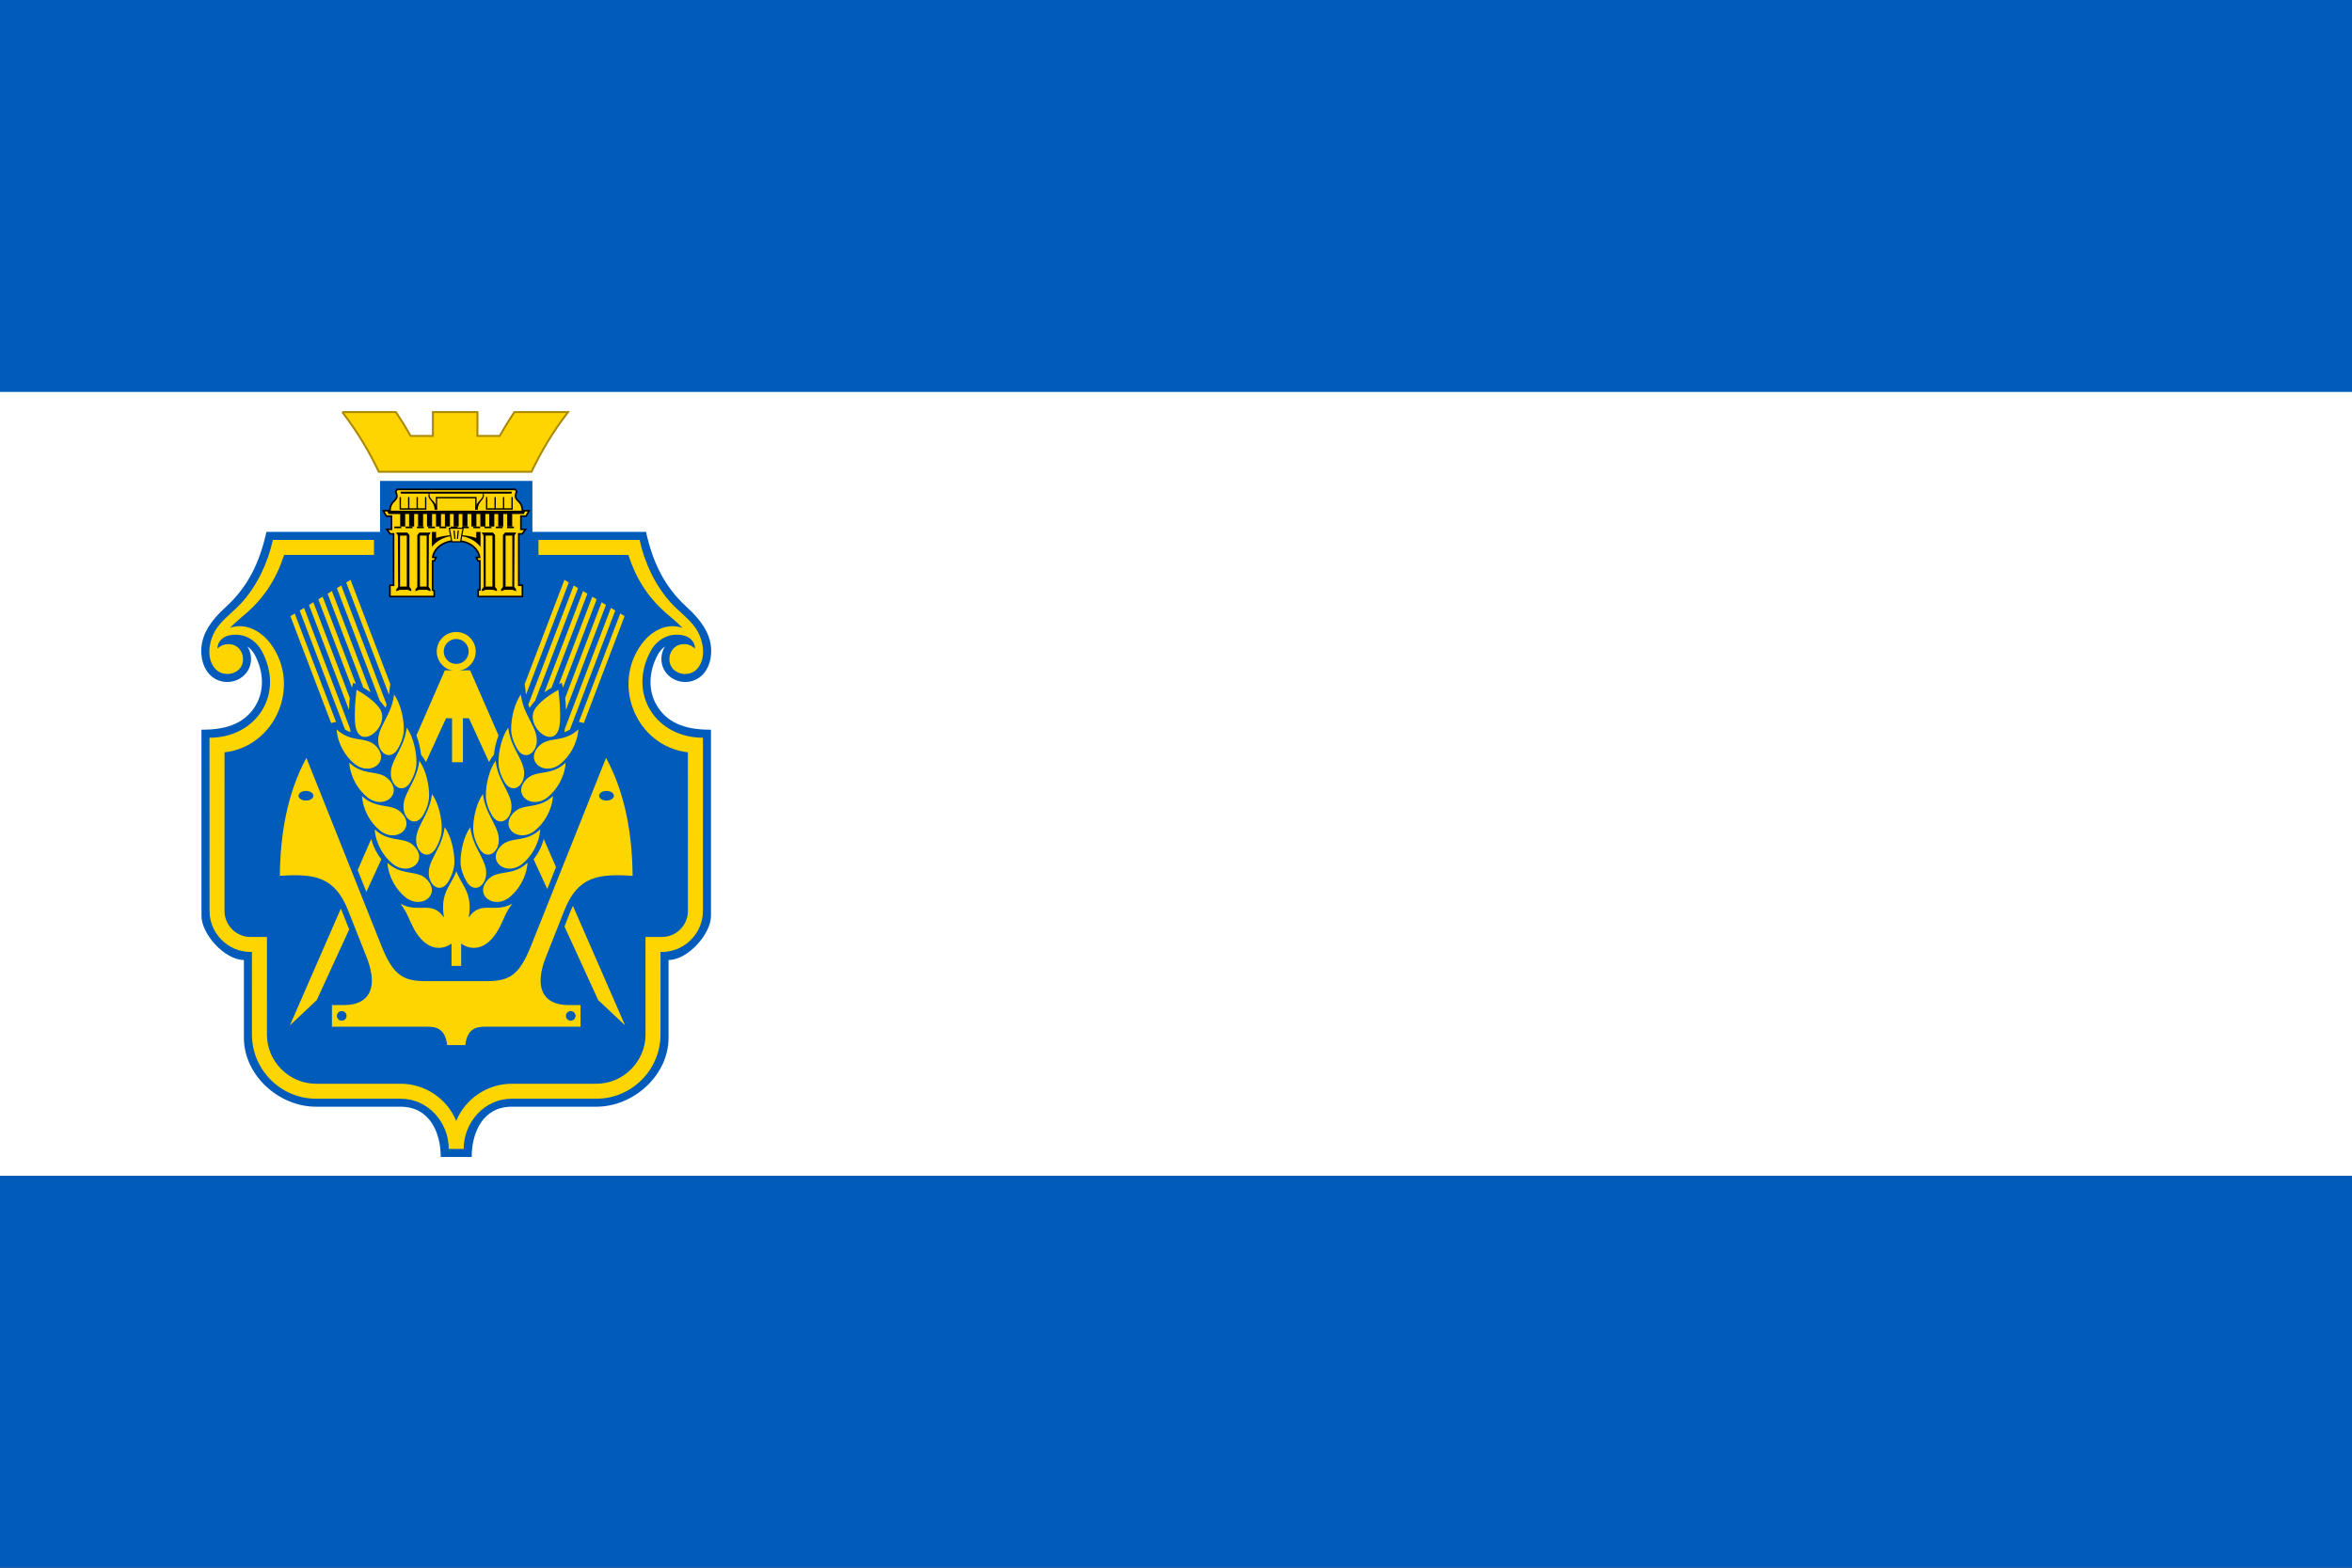
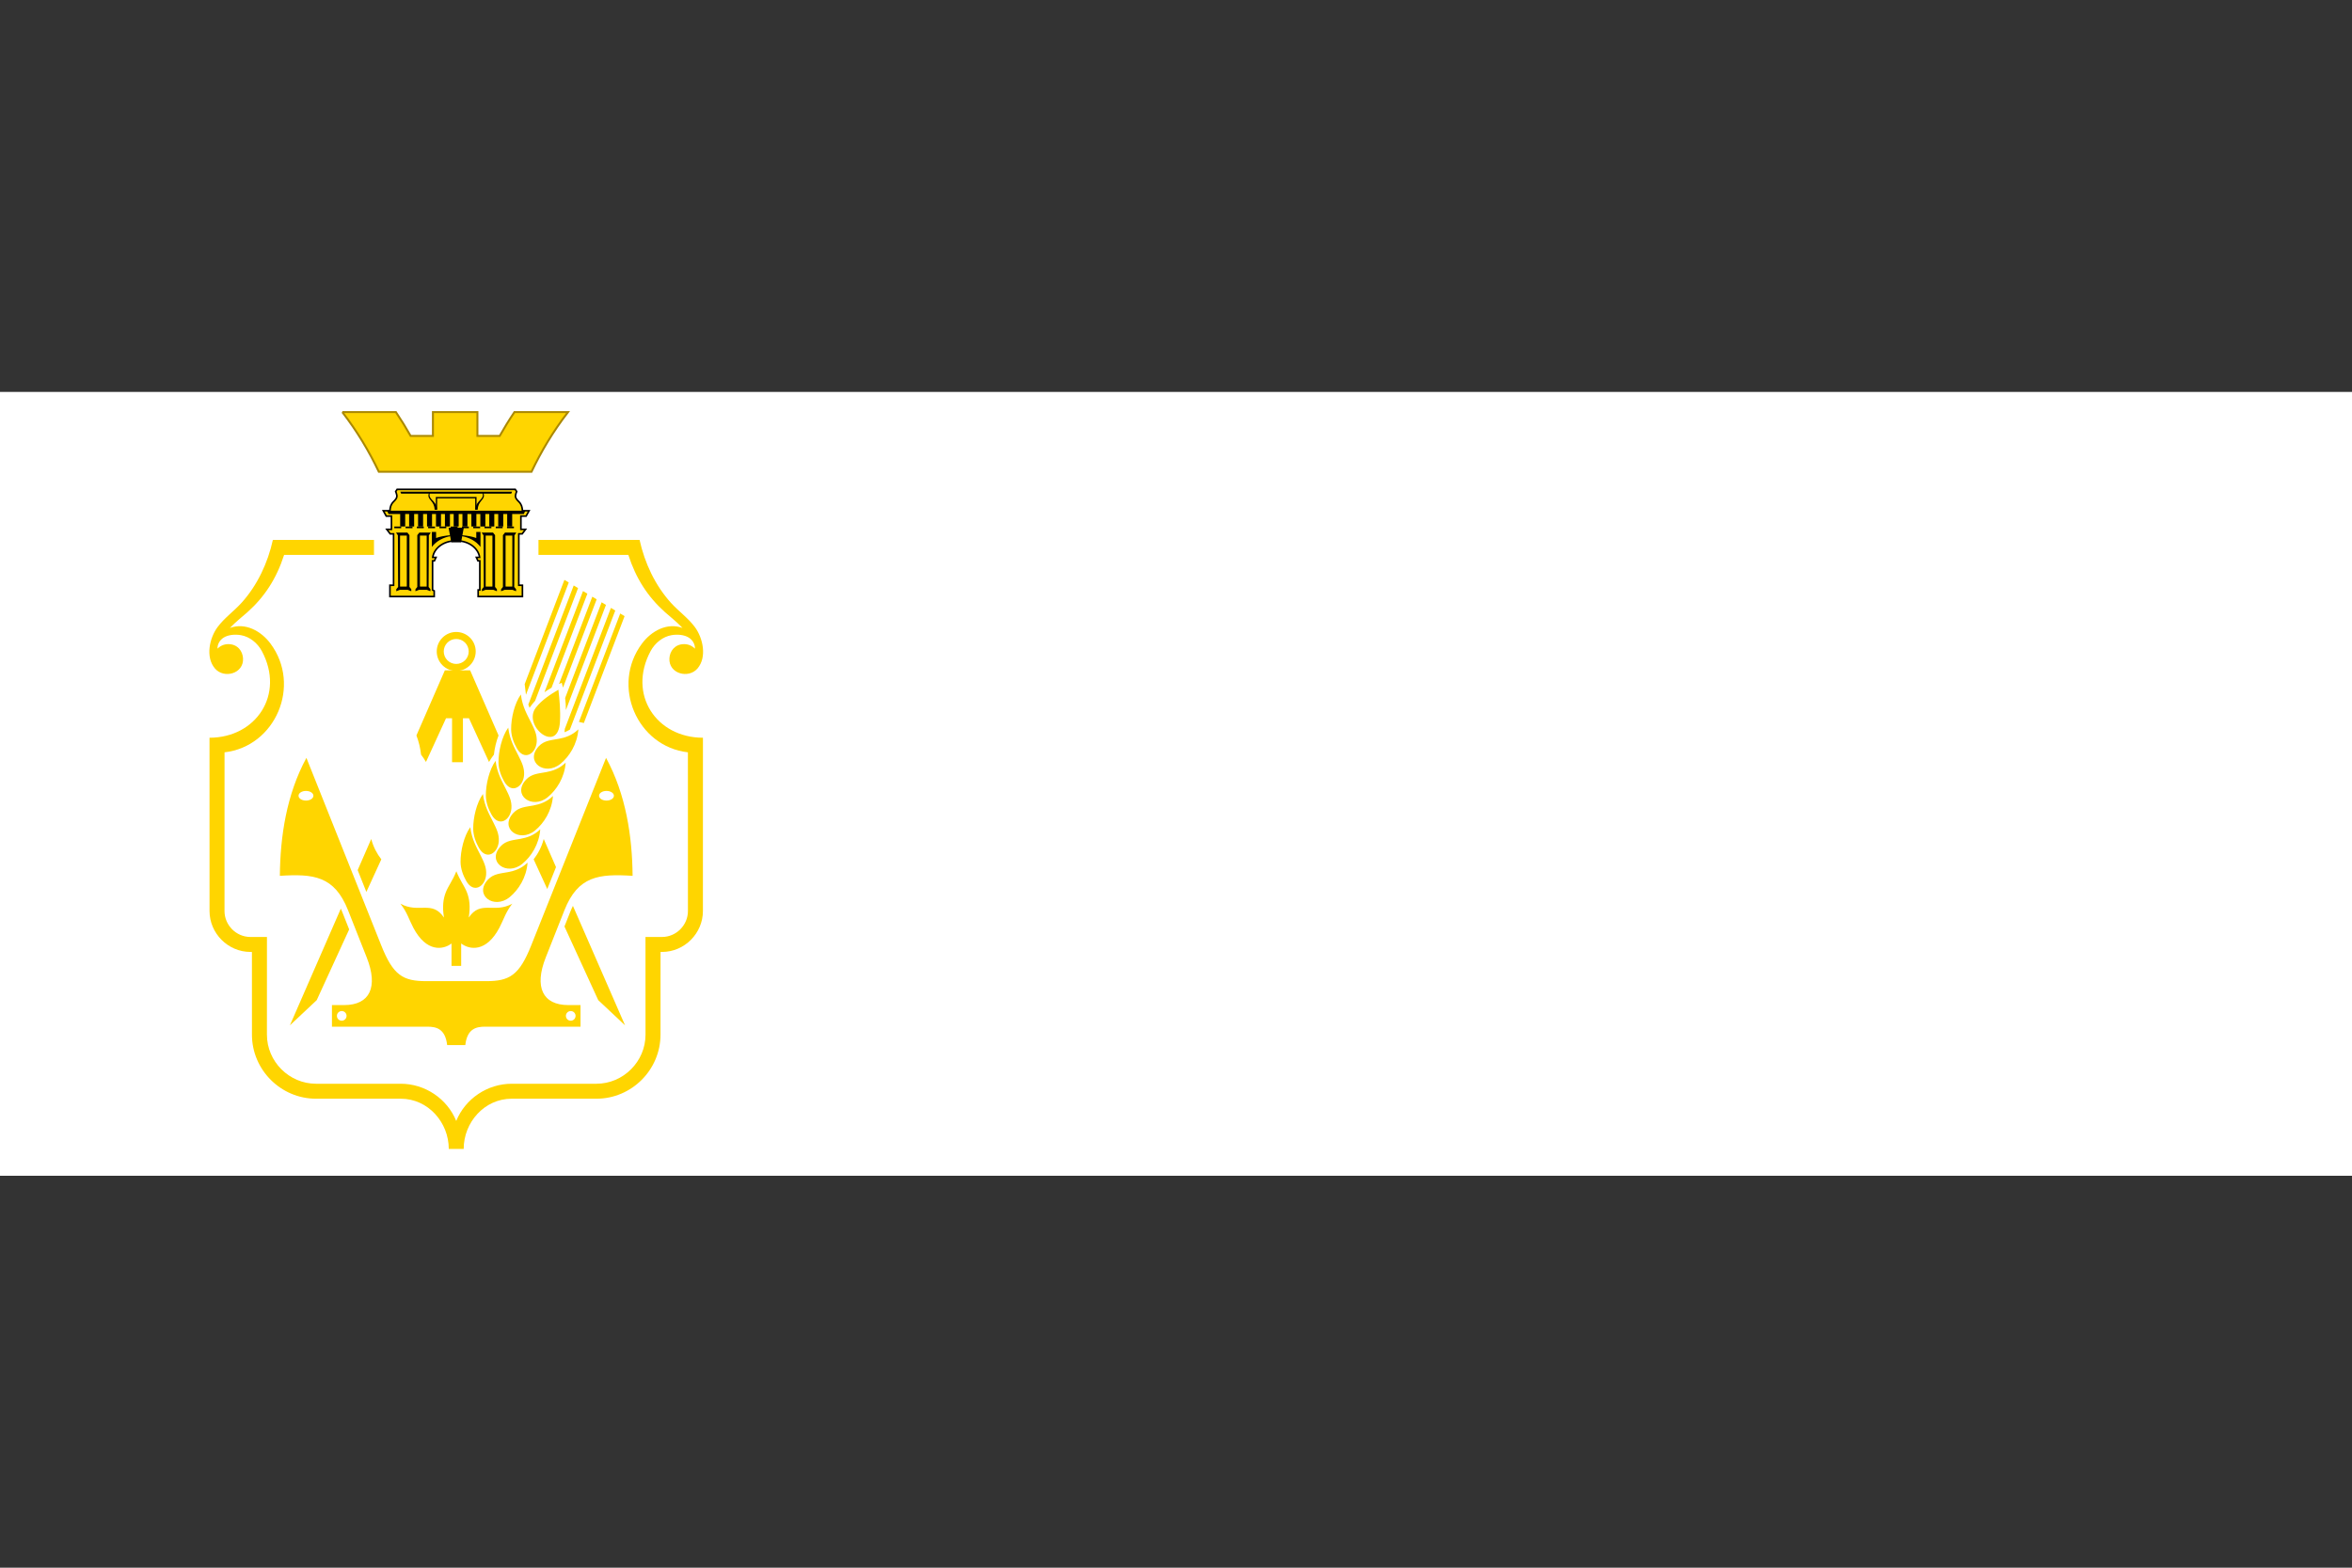
<svg xmlns="http://www.w3.org/2000/svg" height="400" width="600">
  <rect width="100%" height="100%" fill="#333333" stroke="none" />
  <path d="m417.407 202.531h-7.593v-5.062h7.593c1.398.001 2.531-1.133 2.531-2.531 0-1.397-1.133-2.53-2.531-2.53h-7.593l5.062-5.062h2.531c4.13.014 7.593 3.4 7.593 7.592 0 1.945-.732 3.719-1.935 5.063 1.202 1.343 1.935 3.117 1.935 5.061 0 4.193-3.463 7.579-7.593 7.593h-7.593v-5.062h7.593c1.398 0 2.531-1.133 2.531-2.531s-1.133-2.531-2.531-2.531zm-196.847-2.531c0-6.987 5.667-12.655 12.655-12.655s12.655 5.668 12.655 12.655c0 6.988-5.667 12.655-12.655 12.655s-12.655-5.667-12.655-12.655zm12.655 17.718c9.784 0 17.718-7.934 17.718-17.718 0-9.783-7.934-17.718-17.718-17.718-9.783 0-17.718 7.935-17.718 17.718 0 9.784 7.934 17.718 17.718 17.718zm-5.061-25.311h5.061c4.193 0 7.593 3.4 7.593 7.593s-3.464 7.579-7.593 7.593h-5.061v-5.062h5.061c1.398 0 2.531-1.133 2.531-2.531s-1.134-2.531-2.531-2.531h-5.061zm43.026-5.061h5.062v25.31h-5.062l-10.124-15.89v15.89h-5.062v-25.31h5.062l10.124 15.89zm-75.931 0h15.186v5.062h-10.124v5.061h10.124v5.062h-10.124v5.062h10.124v5.062h-15.186zm86.054 0h5.062v25.31h-5.062zm20.249 25.31c5.591 0 10.124-4.534 10.124-10.124v-5.061c0-5.591-4.534-10.124-10.124-10.124h-10.124v25.31zm0-20.248c2.795 0 5.062 2.267 5.062 5.062v5.061c0 2.795-2.267 5.062-5.062 5.062h-5.062v-15.185zm88.014 7.592c0 6.988-5.667 12.655-12.655 12.655-6.987 0-12.655-5.667-12.655-12.655 0-6.987 5.668-12.655 12.655-12.655 6.988 0 12.655 5.668 12.655 12.655zm-12.655-17.718c-9.783 0-17.716 7.935-17.716 17.718 0 9.784 7.934 17.718 17.716 17.718 9.784 0 17.718-7.934 17.718-17.718 0-9.783-7.934-17.718-17.718-17.718zm-201.911 5.063h5.062v20.249h10.124v5.062h-15.186zm229.751.001v25.31h-5.062v-20.248zm-58.213 15.185c-1.398 0-2.531 1.133-2.531 2.531v2.531h10.124v5.062h-15.187c0-2.531 0-5.062 0-7.593.014-4.13 3.4-7.593 7.593-7.593 1.397.001 2.531-1.133 2.531-2.531 0-1.397-1.135-2.53-2.531-2.53h-7.593l5.062-5.062h2.531c4.129.014 7.593 3.4 7.593 7.592 0 4.193-3.401 7.593-7.593 7.593z" fill="#800080" />
-   <path d="m0 0h600v400h-600z" fill="#005bbb" />
+   <path d="m0 0h600h-600z" fill="#005bbb" />
  <path d="m0 100h600v200h-600z" fill="#fff" />
  <g transform="matrix(.501 0 0 .501 14.661 104.779)">
    <g fill-rule="evenodd">
-       <path d="m210.921 380.086c0-12.523 5.735-25.596 20.389-25.596l43.13.002c18.893-.004 36.715-15.987 36.715-35.082v-1.606-.004-38.027c9.73 0 21.599-13.157 21.599-22.471v-94.804c-10.859 0-21.353-2.161-27.415-12.069-4.964-8.111-4.089-17.926.286-26.074l.016-.016.009-.016-.007-.004c.897-1.658 2.17-3.128 3.704-4.224-1.232 1.977-1.824 4.156-1.835 6.295-.043 7.724 7.134 12.888 14.366 11.601 5.893-1.05 9.581-5.956 10.616-11.567 2.069-11.192-4.665-19.604-12.256-26.558-11.322-10.369-17.181-22.821-20.553-38.131h-57.853v-25.951h-77.578v25.951h-57.853c-3.371 15.31-9.231 27.762-20.553 38.132-7.591 6.954-14.325 15.366-12.256 26.558 1.035 5.61 4.723 10.517 10.616 11.567 7.233 1.287 14.41-3.877 14.366-11.601-.011-2.139-.601-4.318-1.835-6.295 1.536 1.097 2.807 2.566 3.704 4.224l-.005.004.007.016.018.016c4.374 8.147 5.249 17.962.286 26.074-6.064 9.908-16.558 12.069-27.417 12.069v94.804c0 9.314 11.869 22.471 21.599 22.471v38.027.004 1.606c0 19.095 17.822 35.078 36.715 35.082l43.13-.002c14.655 0 20.389 13.074 20.389 25.596h15.755z" fill="#005bbb" />
      <path d="m192.744 74.727h-1.673c.684-4.734 5.578-8.405 11.514-8.405h.868c5.935 0 10.83 3.671 11.514 8.405h-1.673l.808 1.756h.947v14.838h-.841v3.34h22.543v-5.749h-1.849v-26.165h1.716l1.729-2.294h-2.371v-6.738h2.645l1.514-2.746h-3.372c-.113-1.842-.481-3.254-1.822-4.595-.902-.902-1.916-1.835-1.703-3.297.086-.607.331-1.257.58-1.885l-.722-1.097h-29.149-1.855-29.149l-.722 1.097c.247.628.492 1.278.58 1.885.212 1.462-.801 2.395-1.705 3.297-1.34 1.341-1.707 2.753-1.82 4.595h-3.372l1.514 2.746h2.645v6.738h-2.371l1.729 2.294h1.716v26.165h-1.849v5.749h22.541v-2.886l-.839-.454v-14.838h.947l.808-1.756z" fill="#ffd500" stroke="#000" stroke-width=".818" />
      <path d="m199.142 59.588h7.757l-1.39 7.497h-4.977z" />
      <path d="m237.47 52.637.767-1.684h-70.433l.765 1.684z" />
      <path d="m214.01 50.435c.004-2.162.915-3.453 1.759-4.491 1.086-1.332 1.824-2.123 1.093-4.098l-.484.041c.569 1.529-.029 2.46-1.028 3.506-1.131 1.187-2.571 2.521-2.506 5.041h1.167z" />
-       <path d="m226.834 49.72v-5.69h.681v5.69h3.632v-5.69h.682v6.392h-13.623v-6.392h.682v5.69h3.632v-5.69h.681v5.69z" />
      <path d="m179.219 89.782.943 1.165v1.021l-1.846-.729h-3.947l-1.847.729v-1.021l.945-1.165-.128-26.268-.965-1.433h2.229 3.554l1.061 1.32v26.381zm-1.343-26.153h-3.437v25.946c1.152-.013 2.288-.018 3.437-.002z" />
      <path d="m192.787 61.764h-2.141v7.645c2.216-3.016 5.895-4.887 9.507-5.484l-.175-.474c-2.355.189-5.234.655-7.191 1.413v-3.101z" />
      <path d="m192.029 50.435c-.004-2.162-.916-3.453-1.761-4.491-1.084-1.332-1.822-2.123-1.091-4.098l.484.041c-.569 1.529.029 2.46 1.028 3.506 1.131 1.187 2.571 2.521 2.506 5.041h-1.167z" />
      <path d="m231.494 41.266-.436.985h-56.076l-.436-.985h56.947z" />
      <path d="m177.251 59.023h3.525v.844h-3.525zm5.74 0h3.524v.844h-3.524zm5.74 0h3.524v.844h-3.524zm5.74 0h3.524v.844h-3.524zm5.74 0h3.524v.844h-3.524zm5.738 0h3.525v.844h-3.525zm5.74 0h3.525v.844h-3.525zm5.74 0h3.524v.844h-3.524zm5.74 0h3.524v.844h-3.524zm5.74 0h3.524v.844h-3.524zm-57.397 0h3.524v.844h-3.524z" />
      <path d="m212.705 50.435v-5.776h-19.372v5.776h-.681v-6.478h20.735v6.478z" />
      <path d="m226.978 58.994h-2.548v-6.783h2.548zm-4.557 0h-2.548v-6.783h2.548zm-4.557 0h-2.548v-6.783h2.548zm-4.557 0h-2.548v-6.783h2.548zm-4.559 0h-2.548v-6.783h2.548zm22.788 0h-2.548v-6.783h2.548zm-52.473 0h2.548v-6.783h-2.548zm4.557 0h2.548v-6.783h-2.548zm4.557 0h2.548v-6.783h-2.548zm4.557 0h2.548v-6.783h-2.548zm4.557 0h2.55v-6.783h-2.55zm-22.788 0h2.55v-6.783h-2.55zm27.242 0h2.55v-6.783h-2.55z" />
-       <path d="m179.206 49.72v-5.69h-.681v5.69h-3.632v-5.69h-.682v6.392h13.623v-6.392h-.682v5.69h-3.632v-5.69h-.681v5.69z" />
      <path d="m183.221 89.782-.945 1.165v1.021l1.847-.729h3.945l1.847.729v-1.021l-.945-1.165.128-26.268.965-1.433h-2.229-3.554l-1.059 1.32zm1.343-26.153h3.435v25.946c-1.152-.013-2.288-.018-3.435-.002z" />
      <path d="m222.819 89.782.945 1.165v1.021l-1.847-.729h-3.945l-1.847.729v-1.021l.945-1.165-.128-26.268-.967-1.433h2.231 3.554l1.059 1.32zm-1.343-26.153h-3.435v25.946c1.152-.013 2.288-.018 3.435-.002z" />
      <path d="m226.821 89.782-.943 1.165v1.021l1.846-.729h3.947l1.847.729v-1.021l-.945-1.165.128-26.268.965-1.433h-2.229-3.554l-1.061 1.32v26.381zm1.343-26.153h3.437v25.946c-1.152-.013-2.288-.018-3.437-.002z" />
      <path d="m213.252 61.764h2.141v7.645c-2.216-3.016-5.895-4.887-9.507-5.484l.175-.474c2.353.189 5.234.655 7.191 1.413v-3.101z" />
-       <path d="m199.847 60.177 1.172 6.32h4.001l1.172-6.32zm3.527 5.106.427-4.247.583.058-.427 4.247zm-1.295.058-.425-4.247.583-.058.425 4.247z" fill="#ffd500" />
      <path d="m145.032.738h27.303c2.692 3.999 5.182 8.043 7.492 12.128h11.343v-12.128h22.662v12.128h11.342c2.31-4.085 4.8-8.129 7.494-12.128h27.302c-7.621 9.849-13.654 20.015-18.602 30.4h-77.735c-4.946-10.385-10.981-20.551-18.601-30.4z" fill="#ffd500" stroke="#a80" />
    </g>
    <path d="m203.502 114.498c4.494 0 8.142 3.648 8.142 8.142s-3.648 8.142-8.142 8.142-8.14-3.648-8.14-8.142 3.646-8.142 8.14-8.142z" fill="none" />
    <path d="m210.065 115.628c3.873 3.875 3.862 10.16-.011 14.033-3.875 3.873-10.162 3.864-14.033-.011-3.873-3.875-3.864-10.16.011-14.033s10.16-3.864 14.033.011zm-11.522 2.517c-2.481 2.479-2.47 6.516.004 8.994 2.479 2.481 6.518 2.47 8.995-.004 2.479-2.479 2.472-6.518-.005-8.995-2.478-2.481-6.516-2.472-8.994.005z" fill="#ffd500" fill-rule="evenodd" />
    <path d="m103.072 90.606c-1.593 2.402-3.329 4.683-5.207 6.856-4.422 5.117-10.24 8.945-14.363 14.239-4.039 5.184-6.309 12.118.749 18.636" fill="none" />
    <path d="m109.016 126.059c1.738 3.938 2.717 8.3 2.717 12.912 0 17.361-13.653 31.437-30.488 31.437v84.422c-.002 9.406 7.625 17.033 17.031 17.033l4.568-.002v45.939c0 15.91 12.903 28.81 28.81 28.81h43.119c14.788 0 26.781 11.992 26.781 26.779" fill="none" />
    <path d="m163.489 69.646h-50.926c-2.76 9.622-6.829 17.786-12.278 24.853" fill="none" />
    <path d="m203.043 361.74c-4.633-11.352-15.899-18.943-28.267-18.943h-43.13c-13.682-.002-24.99-11.311-24.99-24.993l.014-49.758-8.396.004v-.014h-.007v.014c-7.294-.002-13.212-6.041-13.212-13.216l.016-80.828c25.921-2.953 39.331-34.063 23.353-55.433-4.728-6.322-12.753-10.814-20.616-7.904 3.079-3.232 6.684-6.025 8.958-8.063 8.695-7.796 14.736-17.026 18.632-29.131h45.768v-7.656h-51.483c-2.575 11.698-7.899 23.151-15.998 32.086-3.895 4.292-8.707 7.654-12.175 12.339-4.098 5.537-6.257 15.285-1.323 21.066 4.579 5.366 14.761 2.681 14.303-5.18-.212-3.669-2.758-7.226-7.514-7.226-2.153 0-4.096.888-5.488 2.317-.077-2.209 1.122-4.381 3.146-5.645 2.332-1.458 5.738-1.757 8.794-1.232 4.408.758 8.419 3.974 10.623 8.081 11.893 22.147-2.974 44.155-26.635 44.155l.014 88.253c0 11.318 9.33 20.838 20.838 20.841v.016h.007v-.016h.74l.014 42.129c.002 17.912 14.705 32.617 32.617 32.62l43.13-.002c13.967.002 24.473 12.087 24.473 25.58h7.589c0-13.493 10.506-25.578 24.471-25.58l43.13.002c17.912-.004 32.615-14.709 32.617-32.62l.014-42.129h.74v.016h.007v-.016c11.507-.004 20.838-9.523 20.839-20.841l.014-88.253c-23.661 0-38.53-22.008-26.635-44.155 2.204-4.107 6.214-7.323 10.623-8.081 3.054-.526 6.46-.227 8.792 1.232 2.024 1.264 3.223 3.435 3.147 5.645-1.392-1.43-3.336-2.317-5.488-2.317-4.757 0-7.303 3.556-7.515 7.226-.457 7.861 9.725 10.546 14.303 5.18 4.935-5.782 2.775-15.53-1.322-21.066-3.468-4.685-8.282-8.047-12.175-12.339-8.101-8.934-13.425-20.387-15.998-32.086h-51.483v7.656h45.768c3.896 12.105 9.935 21.335 18.632 29.131 2.272 2.038 5.877 4.831 8.956 8.063-7.863-2.91-15.888 1.583-20.614 7.904-15.98 21.371-2.569 52.48 23.353 55.433l.014 80.828c0 7.175-5.918 13.214-13.212 13.216v-.014h-.007v.014l-8.396-.004.016 49.758c-.002 13.682-11.309 24.991-24.991 24.993h-43.13c-12.368 0-23.632 7.591-28.267 18.943z" fill="#ffd500" fill-rule="evenodd" />
    <path d="m266.329 302.735h-6.206c-13.066 0-17.476-9.143-11.502-24.25l9.516-24.057c6.909-17.471 17.584-18.616 34.711-17.519-.169-20.027-3.383-41.427-13.52-60.082l-38.126 95.567c-6.037 15.13-10.971 18.151-22.885 18.151h-30.544c-11.914 0-16.848-3.021-22.885-18.151l-38.128-95.567c-10.135 18.655-13.349 40.055-13.518 60.082 17.125-1.097 27.8.049 34.711 17.519l9.516 24.057c5.974 15.106 1.565 24.25-11.502 24.25h-6.206v11.001h48.571c4.451 0 9.138.94 10.094 9.375h9.24c.956-8.436 5.643-9.375 10.094-9.375h48.571v-11.001zm-4.982 3.039c-1.359 0-2.461 1.102-2.461 2.461s1.102 2.463 2.461 2.463 2.461-1.104 2.461-2.463-1.102-2.461-2.461-2.461zm18.207-112.109c-2.09 0-3.787 1.102-3.787 2.461s1.696 2.461 3.787 2.461c2.09 0 3.785-1.102 3.785-2.461s-1.694-2.461-3.785-2.461zm-153.02 0c2.092 0 3.787 1.102 3.787 2.461s-1.694 2.461-3.787 2.461c-2.09 0-3.787-1.102-3.787-2.461s1.696-2.461 3.787-2.461zm18.207 112.109c1.359 0 2.461 1.102 2.461 2.461s-1.102 2.463-2.461 2.463-2.461-1.104-2.461-2.463 1.102-2.461 2.461-2.461z" fill="#ffd500" fill-rule="evenodd" />
    <path d="m205.566 271.36c4.273 3.288 12.798 4.575 19.431-7.975 2.22-4.197 3.189-7.969 6.606-12.29-9.381 5.177-16.041-1.984-22.184 7.053.911-5.616.364-9.559-.965-12.919-1.331-3.36-3.448-5.875-5.346-10.632-1.898 4.757-4.015 7.272-5.344 10.632-1.331 3.36-1.876 7.303-.965 12.919-6.145-9.037-12.804-1.876-22.186-7.053 3.419 4.321 4.386 8.093 6.606 12.29 6.633 12.55 15.161 11.262 19.431 7.975v11.403h4.915v-11.403z" fill="#ffd500" fill-rule="evenodd" />
-     <path d="m167.999 230.205c3.239 3.128 6.716 4.197 9.91 4.806 3.796.724 7.445.805 10.231 3.797 7.343 7.886-3.066 15.474-11.023 8.956-4.473-3.662-8.563-9.955-9.118-17.559zm29.152-18.074c-.772 6.359-3.353 10.535-5.283 14.442-1.487 3.016-3.066 6.01-2.785 9.721.468 6.122 6.394 9.797 10.092 3.302 1.611-2.83 2.902-6.257 2.935-9.728.05-5.668-1.727-13.268-4.959-17.737zm-35.62 1.1c3.239 3.128 6.718 4.197 9.912 4.806 3.796.722 7.443.805 10.229 3.797 7.344 7.886-3.066 15.474-11.023 8.956-4.473-3.662-8.563-9.955-9.118-17.559zm29.183-17.996c-.772 6.359-3.354 10.535-5.283 14.442-1.489 3.016-3.068 6.01-2.785 9.721.466 6.122 6.394 9.797 10.092 3.302 1.61-2.83 2.902-6.257 2.935-9.728.049-5.668-1.729-13.266-4.959-17.737zm-6.439-16.896c-.772 6.359-3.353 10.535-5.283 14.442-1.487 3.016-3.066 6.01-2.784 9.721.466 6.122 6.392 9.799 10.09 3.302 1.611-2.83 2.904-6.255 2.935-9.728.05-5.668-1.729-13.266-4.959-17.737zm-29.212 17.919c3.239 3.129 6.718 4.197 9.912 4.806 3.796.724 7.443.805 10.229 3.797 7.343 7.886-3.066 15.474-11.023 8.956-4.473-3.662-8.563-9.953-9.118-17.559zm-6.468-16.974c3.239 3.129 6.716 4.197 9.91 4.806 3.796.724 7.445.805 10.231 3.797 7.343 7.886-3.066 15.474-11.023 8.956-4.473-3.662-8.565-9.953-9.118-17.559zm29.241-17.842c-.771 6.359-3.353 10.537-5.281 14.442-1.489 3.018-3.068 6.012-2.785 9.721.466 6.124 6.394 9.799 10.09 3.304 1.611-2.832 2.904-6.257 2.935-9.728.05-5.67-1.727-13.268-4.959-17.739zm-6.439-16.894c-.771 6.359-3.353 10.537-5.281 14.442-1.489 3.018-3.068 6.012-2.785 9.721.466 6.124 6.394 9.799 10.09 3.302 1.611-2.83 2.904-6.255 2.935-9.727.05-5.67-1.727-13.268-4.959-17.739zm-29.271 17.764c3.239 3.128 6.718 4.195 9.912 4.804 3.796.724 7.443.805 10.231 3.799 7.343 7.885-3.068 15.472-11.025 8.956-4.473-3.662-8.563-9.955-9.118-17.559zm10.169-20.186c-.582 5.105-1.133 10.447-.799 16.342.96 16.943 19.233 1.975 12.303-7.181-2.98-3.938-7.852-7.022-11.504-9.161zm-5.845 20.335-23.119-60.671 2.222-1.338 23.459 61.566c.063.58.13 1.16.198 1.739-.366-.128-.731-.272-1.095-.432-.555-.243-1.111-.526-1.665-.864zm2.018-9.989-20.4-53.537 2.222-1.338 18.573 48.742c-.259 1.991-.382 4.042-.394 6.133zm1.476-11.415-17.139-44.977 2.222-1.338 16.943 44.466c-.454-.207-.911-.414-1.374-.618zm5.846.056-18.247-47.887 2.22-1.34 19.631 51.517c-1.161-.853-2.364-1.604-3.605-2.29zm8.356 6.639-21.866-57.381 2.22-1.338 23.112 60.649c-.194.569-.403 1.116-.619 1.649-.873-1.246-1.824-2.445-2.847-3.579zm4.66-3.057-21.788-57.18 2.22-1.338 20.231 53.091-.605 4.982c-.018.149-.038.297-.058.445zm-29.471 14.388-20.742-54.436 2.22-1.34 21.034 55.197-2.512.578z" fill="#ffd500" fill-rule="evenodd" />
    <path d="m144.288 253.612-25.937 59.436 13.659-12.831 16.515-36.013-3.421-8.653c-.266-.673-.537-1.32-.816-1.939zm59.391-121.327-6.437-.018-14.469 33.155c1.212 3.122 1.979 6.433 2.359 9.759.88 1.221 1.775 2.415 2.505 3.736l10.204-22.251h3.068v22.381h5.542v-22.381h3.068l10.202 22.247c.729-1.32 1.626-2.514 2.506-3.733.38-3.327 1.145-6.639 2.357-9.763l-14.467-33.151-6.437.018zm-43.913 85.86-6.916 15.848 4.435 11.113 7.613-16.601c-2.243-2.866-4.109-6.383-5.132-10.36zm82.695 10.358 6.934 15.119 4.449-11.153-6.253-14.329c-1.023 3.977-2.888 7.496-5.13 10.362zm15.69 34.21 17.197 37.503 13.659 12.831-26.549-60.84c-.51 1.032-1.001 2.144-1.475 3.344l-2.832 7.163z" fill="#ffd500" fill-rule="evenodd" />
    <path d="m239.358 230.205c-3.239 3.128-6.716 4.197-9.91 4.806-3.796.724-7.445.805-10.231 3.797-7.343 7.886 3.066 15.474 11.025 8.956 4.471-3.662 8.563-9.955 9.116-17.559zm-29.152-18.074c.772 6.359 3.354 10.535 5.283 14.442 1.489 3.016 3.068 6.01 2.785 9.721-.466 6.122-6.394 9.797-10.092 3.302-1.61-2.83-2.902-6.257-2.935-9.728-.049-5.668 1.729-13.268 4.959-17.737zm35.62 1.1c-3.239 3.128-6.716 4.197-9.912 4.806-3.794.722-7.443.805-10.229 3.797-7.343 7.886 3.066 15.474 11.023 8.956 4.473-3.662 8.565-9.955 9.118-17.559zm-29.181-17.996c.771 6.359 3.353 10.535 5.281 14.442 1.489 3.016 3.068 6.01 2.785 9.721-.466 6.122-6.394 9.797-10.09 3.302-1.611-2.83-2.904-6.257-2.935-9.728-.05-5.668 1.727-13.266 4.959-17.737zm6.437-16.896c.772 6.359 3.354 10.535 5.283 14.442 1.487 3.016 3.068 6.01 2.785 9.721-.466 6.122-6.394 9.799-10.092 3.302-1.611-2.83-2.902-6.255-2.935-9.728-.049-5.668 1.729-13.266 4.959-17.737zm29.212 17.919c-3.239 3.129-6.716 4.197-9.91 4.806-3.796.724-7.445.805-10.231 3.797-7.343 7.886 3.066 15.474 11.023 8.956 4.473-3.662 8.565-9.953 9.118-17.559zm6.468-16.974c-3.237 3.129-6.716 4.197-9.91 4.806-3.796.724-7.445.805-10.231 3.797-7.343 7.886 3.066 15.474 11.025 8.956 4.471-3.662 8.563-9.953 9.116-17.559zm-29.241-17.842c.772 6.359 3.353 10.537 5.283 14.442 1.487 3.018 3.066 6.012 2.784 9.721-.466 6.124-6.392 9.799-10.09 3.304-1.611-2.832-2.904-6.257-2.935-9.728-.05-5.67 1.729-13.268 4.959-17.739zm6.439-16.894c.772 6.359 3.354 10.537 5.281 14.442 1.489 3.018 3.068 6.012 2.787 9.721-.468 6.124-6.394 9.799-10.092 3.302-1.611-2.83-2.902-6.255-2.935-9.727-.05-5.67 1.729-13.268 4.959-17.739zm29.271 17.764c-3.239 3.128-6.716 4.195-9.91 4.804-3.796.724-7.445.805-10.231 3.799-7.343 7.885 3.066 15.472 11.023 8.956 4.473-3.662 8.563-9.955 9.118-17.559zm-10.169-20.186c.582 5.105 1.133 10.447.799 16.342-.958 16.943-19.233 1.975-12.303-7.181 2.982-3.938 7.854-7.022 11.504-9.161zm5.845 20.335 23.119-60.671-2.22-1.338-23.461 61.566c-.061.58-.13 1.16-.198 1.739.366-.128.733-.272 1.097-.432.555-.243 1.109-.526 1.664-.864zm-2.018-9.989 20.4-53.537-2.22-1.338-18.574 48.742c.261 1.991.382 4.042.394 6.133zm-1.476-11.415 17.139-44.977-2.22-1.338-16.945 44.466c.454-.207.911-.414 1.374-.618zm-5.846.056 18.248-47.887-2.222-1.34-19.629 51.517c1.161-.853 2.362-1.604 3.603-2.29zm-8.356 6.639 21.866-57.381-2.22-1.338-23.112 60.649c.194.569.403 1.116.619 1.649.873-1.246 1.824-2.445 2.847-3.579zm-4.658-3.057 21.788-57.18-2.222-1.338-20.229 53.091.603 4.982c.018.149.038.297.059.445zm29.469 14.388 20.744-54.436-2.222-1.34-21.032 55.197 2.51.578z" fill="#ffd500" fill-rule="evenodd" />
    <path d="m203.078 363.142v12.859" fill="none" />
  </g>
</svg>